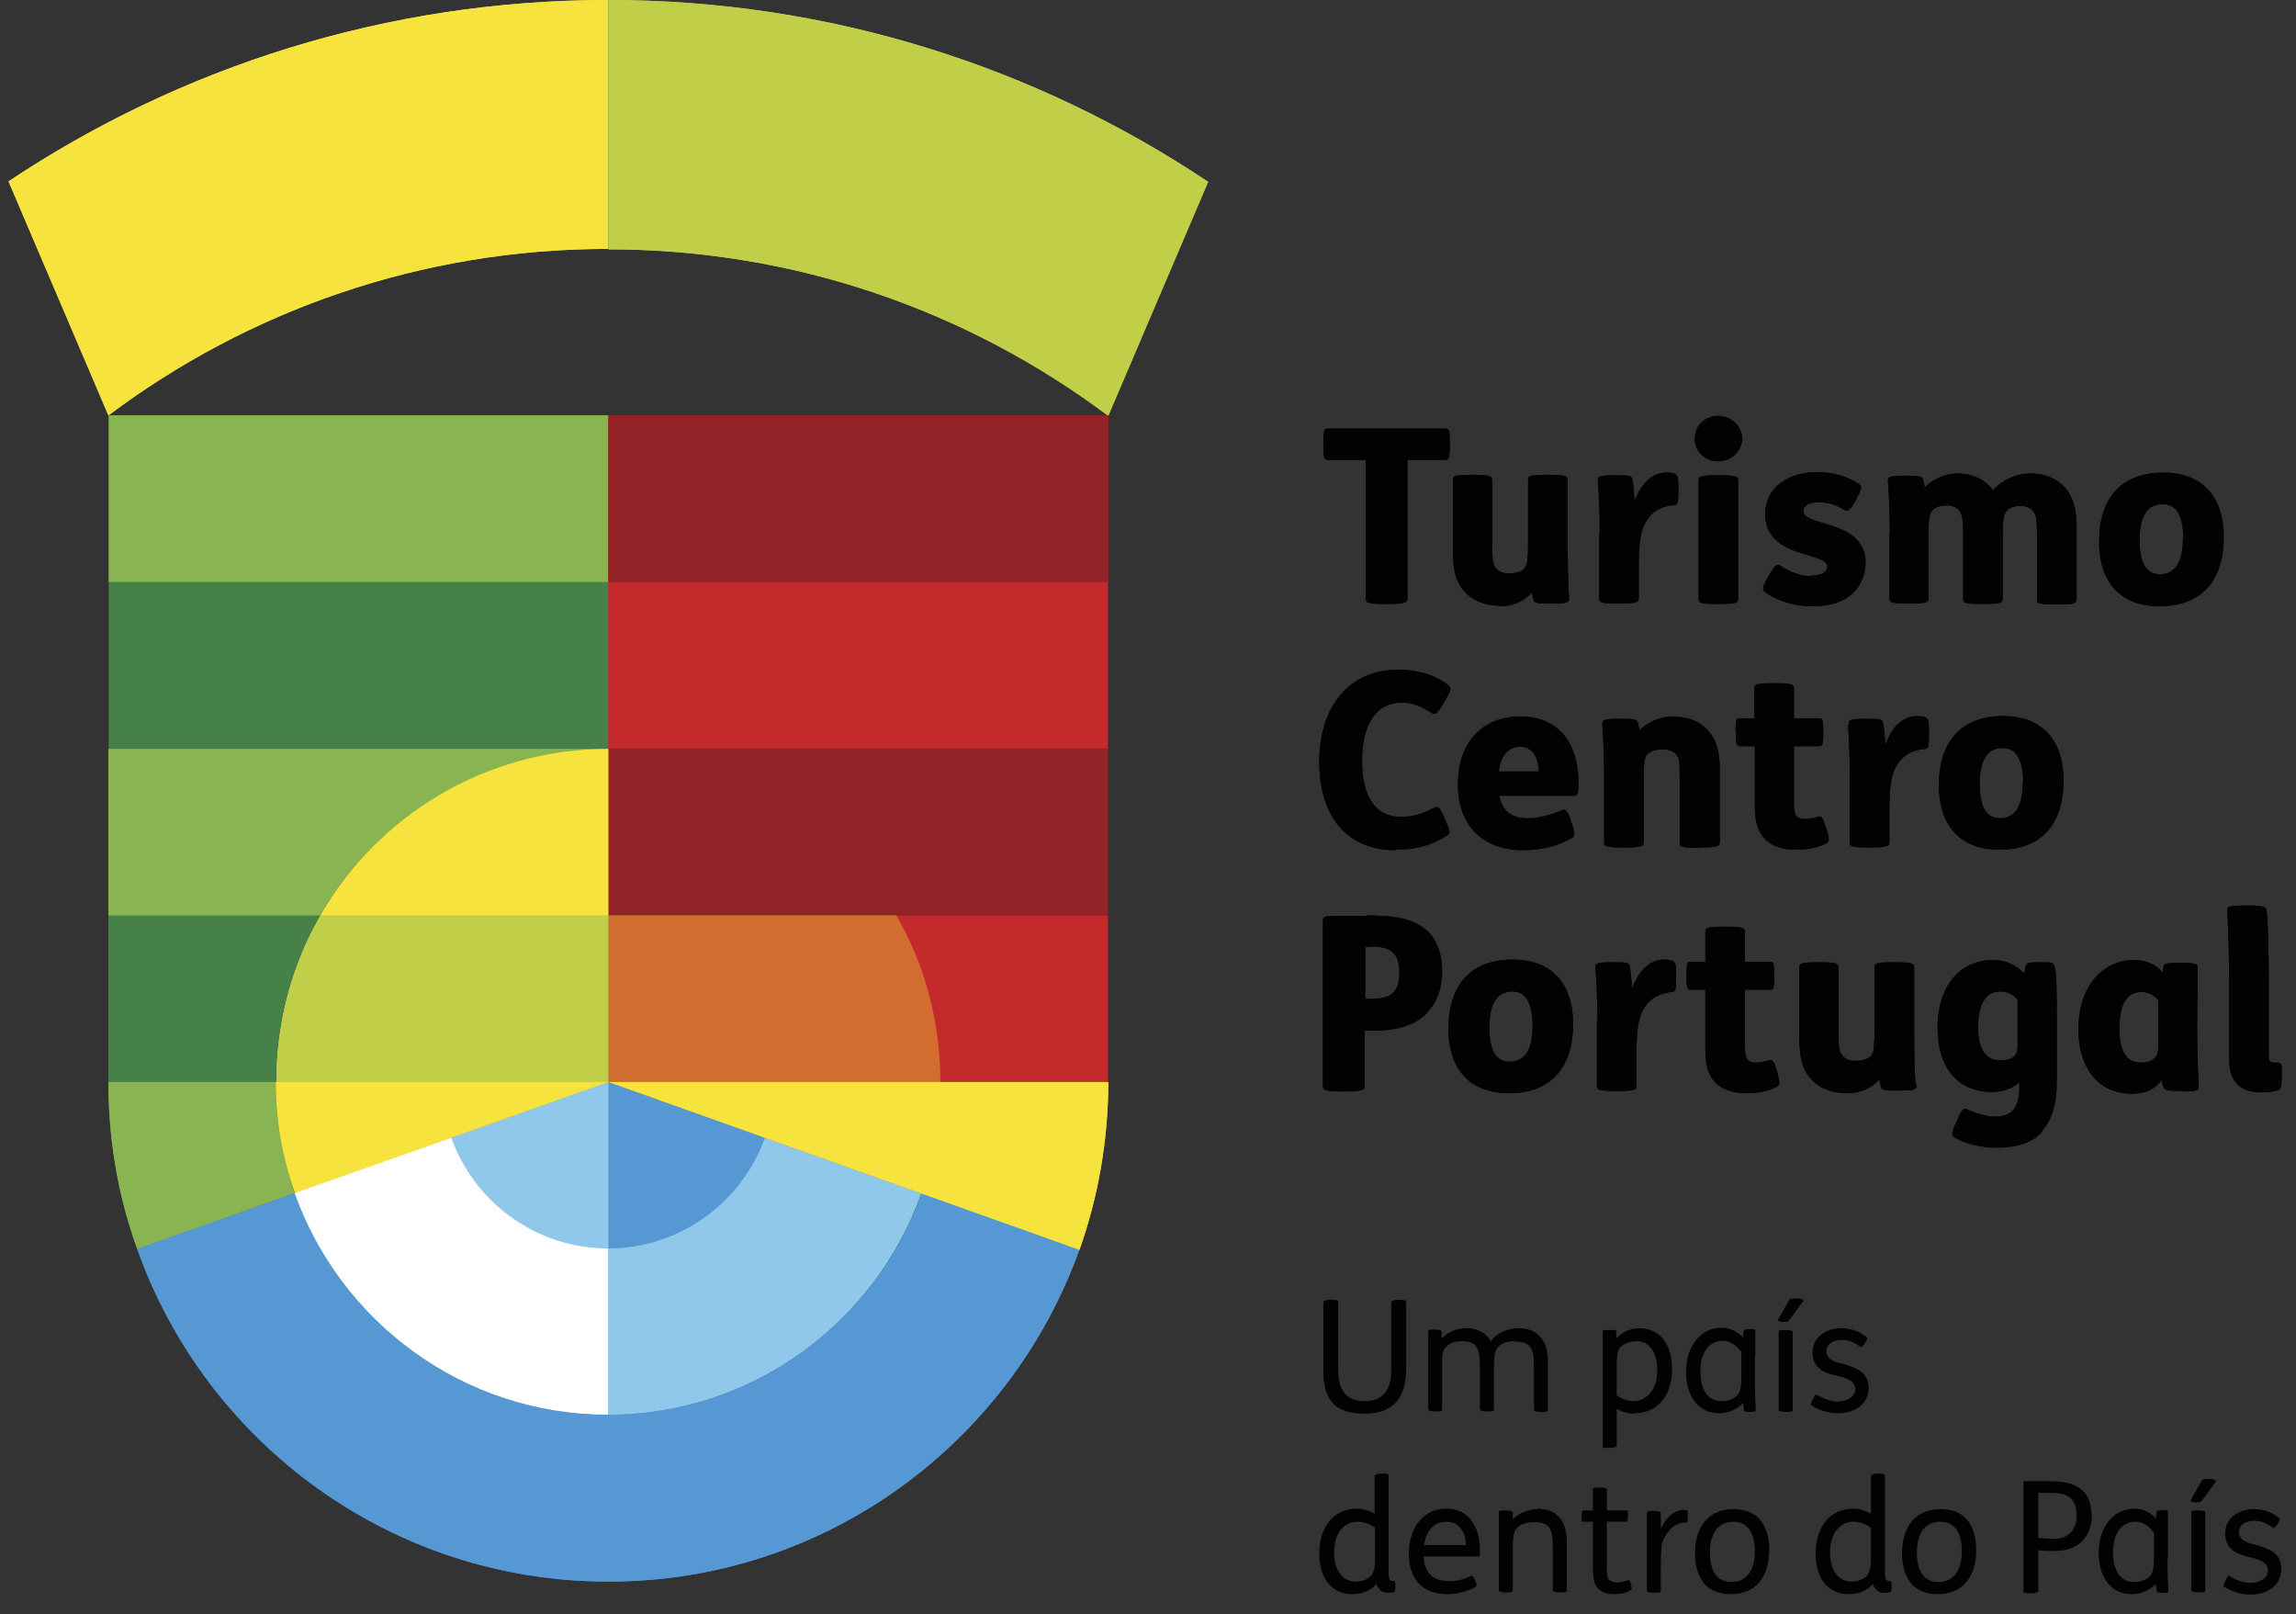
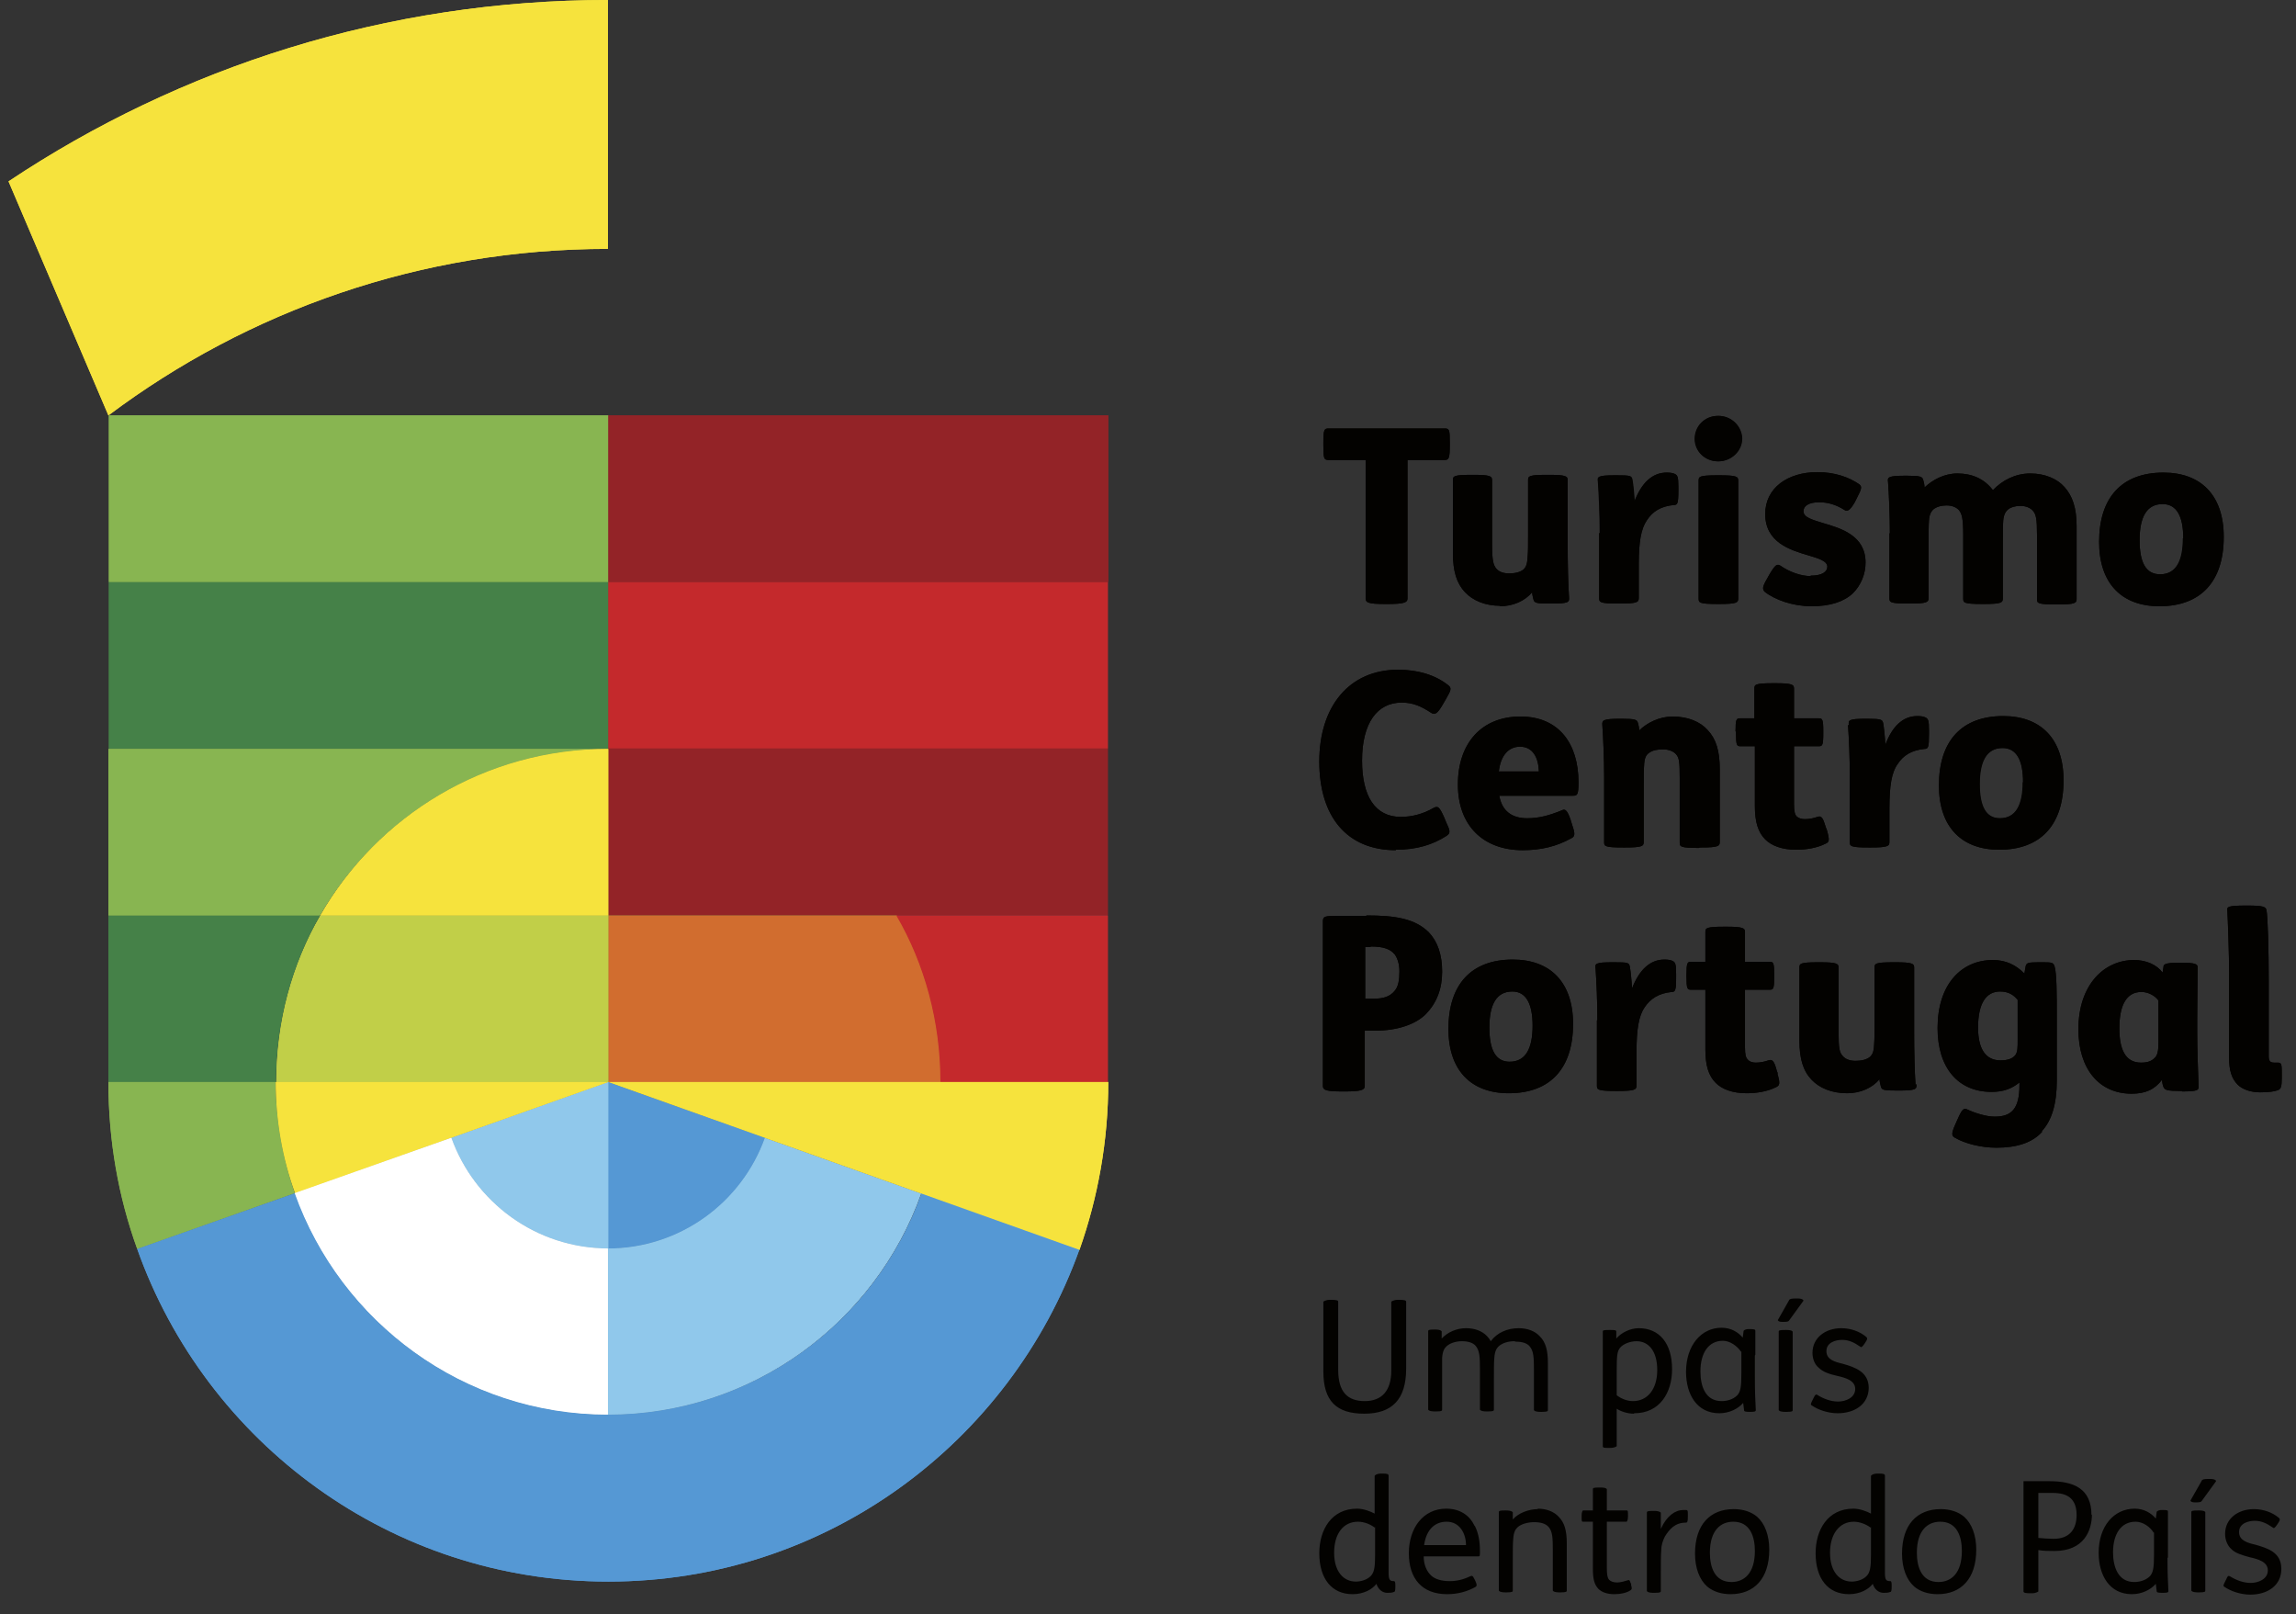
<svg xmlns="http://www.w3.org/2000/svg" width="101" height="71" viewBox="0 0 101 71" fill="none">
  <rect x="0" y="0" width="101" height="71" fill="#333333" stroke="none" />
  <g clip-path="url(#clip0_33_5404)">
    <path d="M26.761 47.585V40.261H39.449C40.696 42.399 41.389 44.933 41.389 47.585H26.761Z" fill="#D16D2F" />
    <path d="M12.133 47.585H26.761V40.261H14.092C12.845 42.399 12.152 44.933 12.152 47.585" fill="#C1CF48" />
-     <path d="M26.761 0V10.966C35.015 10.966 42.616 13.697 48.752 18.29L53.146 7.997C45.585 2.949 36.519 0 26.761 0Z" fill="#C1CF48" />
    <path d="M26.761 25.594H4.789V32.918H26.761V25.594Z" fill="#458148" />
    <path d="M4.769 40.261V47.585H12.133C12.133 44.933 12.845 42.399 14.072 40.261H4.769Z" fill="#458148" />
    <path d="M26.761 18.27H4.789V25.594H26.761V18.27Z" fill="#88B551" />
    <path d="M4.769 40.261H14.072C16.606 35.887 21.337 32.938 26.741 32.938H4.769V40.261Z" fill="#88B551" />
    <path d="M4.769 47.585C4.769 50.158 5.205 52.633 6.036 54.929L12.964 52.474C12.43 50.95 12.133 49.287 12.113 47.585H4.75H4.769Z" fill="#88B551" />
    <path d="M40.537 52.494C38.518 58.155 33.114 62.213 26.761 62.213C20.407 62.213 14.983 58.155 12.984 52.474L6.036 54.929C9.065 63.46 17.2 69.557 26.761 69.557C36.321 69.557 44.437 63.46 47.485 54.949L40.557 52.474L40.537 52.494Z" fill="#5598D4" />
    <path d="M33.649 50.04L26.741 47.585V54.909C29.928 54.909 32.639 52.89 33.649 50.04Z" fill="#5598D4" />
    <path d="M48.732 25.594H26.761V32.918H48.732V25.594Z" fill="#C4292C" />
    <path d="M41.389 47.585H48.732V40.261H39.429C40.676 42.399 41.369 44.933 41.369 47.585" fill="#C4292C" />
    <path d="M19.852 50.04C20.862 52.87 23.574 54.909 26.761 54.909V47.585L19.852 50.04Z" fill="#90C8EB" />
    <path d="M33.649 50.04C32.639 52.87 29.928 54.909 26.741 54.909V62.213C33.095 62.213 38.498 58.155 40.517 52.494L33.629 50.04H33.649Z" fill="#90C8EB" />
    <path d="M48.732 32.918H26.761V40.242H48.732V32.918Z" fill="#932327" />
    <path d="M48.752 18.27H26.761V25.594H48.752V18.27Z" fill="#932327" />
    <path d="M26.761 47.585L47.485 54.968C48.297 52.672 48.752 50.178 48.752 47.585H26.78H26.761Z" fill="#F6E33D" />
    <path d="M12.984 52.474L26.761 47.585H12.133C12.133 49.287 12.43 50.95 12.984 52.474Z" fill="#F6E33D" />
    <path d="M26.761 40.261V32.938C21.337 32.938 16.606 35.887 14.092 40.261H26.761Z" fill="#F6E33D" />
    <path d="M26.761 0C17.002 0 7.917 2.949 0.375 7.977L4.769 18.27C10.886 13.678 18.506 10.946 26.741 10.946V0H26.761Z" fill="#F6E33D" />
    <path d="M26.761 54.909C23.574 54.909 20.862 52.87 19.852 50.04L12.964 52.474C14.983 58.135 20.387 62.213 26.741 62.213V54.909H26.761Z" fill="white" />
    <path d="M26.761 47.585V40.261H39.449C40.696 42.399 41.389 44.933 41.389 47.585H26.761Z" fill="#D16D2F" />
    <path d="M12.133 47.585H26.761V40.261H14.092C12.845 42.399 12.152 44.933 12.152 47.585" fill="#C1CF48" />
-     <path d="M26.761 0V10.966C35.015 10.966 42.616 13.697 48.752 18.29L53.146 7.997C45.585 2.949 36.519 0 26.761 0Z" fill="#C1CF48" />
    <path d="M26.761 25.594H4.789V32.918H26.761V25.594Z" fill="#458148" />
    <path d="M4.769 40.261V47.585H12.133C12.133 44.933 12.845 42.399 14.072 40.261H4.769Z" fill="#458148" />
    <path d="M26.761 18.27H4.789V25.594H26.761V18.27Z" fill="#88B551" />
    <path d="M4.769 40.261H14.072C16.606 35.887 21.337 32.938 26.741 32.938H4.769V40.261Z" fill="#88B551" />
    <path d="M4.769 47.585C4.769 50.158 5.205 52.633 6.036 54.929L12.964 52.474C12.43 50.95 12.133 49.287 12.113 47.585H4.75H4.769Z" fill="#88B551" />
    <path d="M40.537 52.494C38.518 58.155 33.114 62.213 26.761 62.213C20.407 62.213 14.983 58.155 12.984 52.474L6.036 54.929C9.065 63.46 17.2 69.557 26.761 69.557C36.321 69.557 44.437 63.46 47.485 54.949L40.557 52.474L40.537 52.494Z" fill="#5598D4" />
    <path d="M33.649 50.04L26.741 47.585V54.909C29.928 54.909 32.639 52.89 33.649 50.04Z" fill="#5598D4" />
    <path d="M48.732 25.594H26.761V32.918H48.732V25.594Z" fill="#C4292C" />
    <path d="M41.389 47.585H48.732V40.261H39.429C40.676 42.399 41.369 44.933 41.369 47.585" fill="#C4292C" />
    <path d="M19.852 50.04C20.862 52.87 23.574 54.909 26.761 54.909V47.585L19.852 50.04Z" fill="#90C8EB" />
    <path d="M33.649 50.04C32.639 52.87 29.928 54.909 26.741 54.909V62.213C33.095 62.213 38.498 58.155 40.517 52.494L33.629 50.04H33.649Z" fill="#90C8EB" />
    <path d="M48.732 32.918H26.761V40.242H48.732V32.918Z" fill="#932327" />
    <path d="M48.752 18.27H26.761V25.594H48.752V18.27Z" fill="#932327" />
    <path d="M26.761 47.585L47.485 54.968C48.297 52.672 48.752 50.178 48.752 47.585H26.78H26.761Z" fill="#F6E33D" />
    <path d="M12.984 52.474L26.761 47.585H12.133C12.133 49.287 12.43 50.95 12.984 52.474Z" fill="#F6E33D" />
    <path d="M26.761 40.261V32.938C21.337 32.938 16.606 35.887 14.092 40.261H26.761Z" fill="#F6E33D" />
    <path d="M26.761 0C17.002 0 7.917 2.949 0.375 7.977L4.769 18.27C10.886 13.678 18.506 10.946 26.741 10.946V0H26.761Z" fill="#F6E33D" />
    <path d="M26.761 54.909C23.574 54.909 20.862 52.87 19.852 50.04L12.964 52.474C14.983 58.135 20.387 62.213 26.741 62.213V54.909H26.761Z" fill="white" />
    <path d="M100.197 46.734H100.039C99.86 46.734 99.801 46.655 99.801 46.457V43.151C99.801 41.766 99.761 40.36 99.702 40.024C99.662 39.885 99.583 39.826 98.871 39.826H98.811C97.98 39.826 97.96 39.885 97.98 40.044C98 40.42 98.059 41.944 98.059 42.934V46.556C98.059 47.051 98.158 47.427 98.435 47.704C98.633 47.902 98.989 48.04 99.425 48.04C99.821 48.04 100.058 48.001 100.217 47.941C100.335 47.882 100.375 47.803 100.375 47.387V47.288C100.375 46.813 100.375 46.734 100.197 46.734ZM94.951 44.002C94.793 43.785 94.496 43.626 94.199 43.626C93.546 43.626 93.229 44.2 93.229 45.23C93.229 46.101 93.467 46.734 94.179 46.734C94.457 46.734 94.635 46.675 94.773 46.536C94.912 46.417 94.951 46.219 94.951 45.804V44.022V44.002ZM96.001 47.981H95.941C95.328 47.981 95.228 47.941 95.169 47.803C95.13 47.704 95.11 47.585 95.11 47.486C94.773 47.922 94.377 48.1 93.764 48.1C92.358 48.1 91.428 47.031 91.428 45.269C91.428 43.31 92.556 42.221 93.882 42.221C94.417 42.221 94.892 42.439 95.13 42.775L95.169 42.538C95.169 42.419 95.209 42.34 95.862 42.34H95.921C96.594 42.34 96.674 42.399 96.674 42.557C96.674 43.112 96.654 43.864 96.654 44.814V45.447C96.654 46.18 96.693 47.15 96.713 47.724C96.733 47.941 96.713 48.001 95.981 48.001L96.001 47.981ZM88.776 44.002C88.597 43.765 88.36 43.606 87.984 43.606C87.37 43.606 87.014 44.121 87.014 45.19C87.014 46.14 87.35 46.635 88.004 46.635C88.32 46.635 88.538 46.556 88.657 46.398C88.756 46.259 88.756 46.061 88.756 45.724V44.002H88.776ZM89.844 49.763C89.409 50.257 88.716 50.475 87.826 50.475C87.153 50.475 86.44 50.297 86.004 50.04C85.846 49.96 85.826 49.861 86.024 49.426L86.103 49.248C86.301 48.793 86.381 48.713 86.539 48.793C86.875 48.951 87.37 49.109 87.746 49.109C88.479 49.109 88.835 48.773 88.835 47.724V47.605C88.499 47.882 88.122 48.021 87.608 48.021C86.143 48.021 85.233 46.971 85.233 45.21C85.233 43.31 86.262 42.221 87.667 42.221C88.241 42.221 88.677 42.439 89.053 42.815C89.073 42.696 89.092 42.557 89.112 42.478C89.152 42.359 89.191 42.32 89.666 42.32H89.765C90.26 42.32 90.32 42.32 90.379 42.498C90.478 42.795 90.478 43.824 90.478 44.715V47.526C90.478 48.535 90.26 49.287 89.805 49.763H89.844ZM84.263 47.704C84.223 47.13 84.203 46.239 84.203 45.428V42.557C84.203 42.379 84.124 42.32 83.372 42.32H83.312C82.481 42.32 82.461 42.379 82.461 42.557V44.992C82.461 45.368 82.461 45.705 82.442 45.922C82.442 46.239 82.382 46.358 82.263 46.477C82.125 46.595 81.907 46.655 81.63 46.655C81.353 46.655 81.175 46.576 81.056 46.437C80.917 46.279 80.878 46.12 80.878 45.368V42.557C80.878 42.379 80.799 42.32 80.046 42.32H80.007C79.175 42.32 79.156 42.379 79.156 42.557V45.764C79.156 46.556 79.314 47.09 79.69 47.486C80.027 47.842 80.561 48.08 81.254 48.08C81.848 48.08 82.362 47.842 82.679 47.466C82.679 47.565 82.719 47.704 82.738 47.783C82.778 47.941 82.857 47.961 83.471 47.961H83.53C84.282 47.961 84.322 47.902 84.302 47.684L84.263 47.704ZM78.206 47.209L78.166 47.11C78.047 46.655 77.968 46.576 77.79 46.635C77.612 46.694 77.434 46.734 77.236 46.734C77.097 46.734 76.959 46.694 76.879 46.595C76.8 46.516 76.761 46.378 76.761 46.081V43.527H77.849C78.008 43.527 78.047 43.488 78.047 42.953V42.874C78.047 42.34 78.008 42.3 77.849 42.3H76.761V40.994C76.761 40.816 76.681 40.756 75.929 40.756H75.87C75.038 40.756 75.019 40.816 75.019 40.994V42.3H74.385C74.227 42.3 74.187 42.34 74.187 42.874V42.953C74.187 43.488 74.227 43.527 74.385 43.527H75.019V46.16C75.019 46.853 75.157 47.308 75.474 47.625C75.751 47.902 76.206 48.08 76.84 48.08C77.275 48.08 77.75 48.001 78.107 47.823C78.285 47.743 78.324 47.684 78.186 47.209H78.206ZM70.248 44.873V47.743C70.248 47.922 70.268 47.981 71.1 47.981H71.159C71.911 47.981 71.99 47.922 71.99 47.743V46.239C71.99 45.269 72.089 44.675 72.347 44.299C72.604 43.923 72.96 43.686 73.534 43.626C73.692 43.626 73.732 43.567 73.732 42.993V42.834C73.732 42.379 73.692 42.32 73.574 42.261C73.495 42.221 73.376 42.201 73.217 42.201C72.584 42.201 72.109 42.656 71.792 43.468C71.772 43.092 71.733 42.716 71.693 42.498C71.654 42.34 71.614 42.32 71.001 42.32H70.941C70.189 42.32 70.149 42.379 70.189 42.597C70.228 43.171 70.268 44.062 70.268 44.873H70.248ZM67.418 45.111C67.418 44.161 67.141 43.606 66.527 43.606C65.814 43.606 65.517 44.2 65.517 45.19C65.517 46.18 65.795 46.694 66.408 46.694C67.121 46.694 67.418 46.101 67.418 45.111ZM69.199 45.032C69.199 46.971 68.21 48.08 66.369 48.08C64.726 48.08 63.716 47.09 63.716 45.249C63.716 43.31 64.706 42.201 66.547 42.201C68.19 42.201 69.199 43.191 69.199 45.032ZM60.292 41.647H60.054V43.923C60.054 43.923 60.331 43.923 60.411 43.923C60.866 43.923 61.143 43.824 61.341 43.587C61.519 43.389 61.559 43.092 61.559 42.716C61.559 42.399 61.48 42.161 61.361 41.983C61.163 41.746 60.886 41.627 60.292 41.627V41.647ZM60.114 40.261C61.381 40.261 62.232 40.4 62.845 40.994C63.241 41.409 63.439 41.983 63.439 42.736C63.439 43.488 63.202 44.101 62.727 44.596C62.271 45.051 61.48 45.329 60.47 45.329C60.351 45.329 60.173 45.329 60.035 45.329V47.763C60.035 47.941 59.856 48.001 59.164 48.001H59.045C58.332 48.001 58.194 47.941 58.194 47.763V40.519C58.194 40.301 58.273 40.281 58.827 40.281H60.094L60.114 40.261ZM88.993 34.402C88.993 33.452 88.716 32.898 88.083 32.898C87.37 32.898 87.073 33.492 87.073 34.481C87.073 35.471 87.35 35.986 87.964 35.986C88.677 35.986 88.974 35.392 88.974 34.402H88.993ZM90.775 34.323C90.775 36.263 89.785 37.371 87.944 37.371C86.301 37.371 85.292 36.382 85.292 34.541C85.292 32.601 86.282 31.492 88.122 31.492C89.765 31.492 90.775 32.482 90.775 34.323ZM81.293 31.888C81.333 32.462 81.373 33.353 81.373 34.165V37.035C81.373 37.213 81.392 37.272 82.224 37.272H82.283C83.035 37.272 83.115 37.213 83.115 37.035V35.531C83.115 34.561 83.213 33.967 83.471 33.61C83.728 33.215 84.084 32.997 84.659 32.937C84.817 32.937 84.856 32.878 84.856 32.284V32.126C84.856 31.671 84.817 31.611 84.698 31.552C84.619 31.512 84.5 31.492 84.342 31.492C83.708 31.492 83.233 31.948 82.936 32.759C82.917 32.383 82.877 32.007 82.837 31.789C82.798 31.651 82.758 31.611 82.145 31.611H82.085C81.333 31.611 81.293 31.671 81.333 31.888H81.293ZM76.365 32.166V32.245C76.365 32.779 76.404 32.819 76.563 32.819H77.196V35.451C77.196 36.144 77.335 36.599 77.651 36.916C77.928 37.193 78.384 37.371 79.017 37.371C79.453 37.371 79.928 37.292 80.284 37.114C80.462 37.035 80.502 36.995 80.363 36.5L80.323 36.401C80.185 35.946 80.126 35.867 79.948 35.926C79.769 35.986 79.591 36.025 79.393 36.025C79.255 36.025 79.116 35.986 79.037 35.907C78.958 35.827 78.918 35.689 78.918 35.372V32.819H80.007C80.165 32.819 80.205 32.779 80.205 32.245V32.166C80.205 31.631 80.165 31.591 80.007 31.591H78.918V30.285C78.918 30.107 78.839 30.047 78.087 30.047H78.027C77.196 30.047 77.176 30.107 77.176 30.285V31.591H76.543C76.385 31.591 76.345 31.631 76.345 32.166H76.365ZM74.761 37.272H74.821C75.573 37.272 75.652 37.213 75.652 37.035V33.828C75.652 33.036 75.494 32.502 75.118 32.106C74.801 31.75 74.266 31.512 73.574 31.512C73 31.512 72.445 31.789 72.109 32.126C72.109 32.007 72.069 31.849 72.05 31.789C72.01 31.651 71.931 31.611 71.337 31.611H71.278C70.525 31.611 70.466 31.671 70.486 31.888C70.525 32.462 70.565 33.353 70.565 34.165V37.035C70.565 37.213 70.585 37.272 71.416 37.272H71.476C72.228 37.272 72.307 37.213 72.307 37.035V34.6C72.307 34.204 72.307 33.828 72.327 33.591C72.347 33.313 72.426 33.175 72.564 33.096C72.703 32.997 72.901 32.957 73.158 32.957C73.396 32.957 73.613 33.036 73.732 33.175C73.871 33.333 73.89 33.531 73.89 34.244V37.055C73.89 37.233 73.91 37.292 74.742 37.292L74.761 37.272ZM67.695 33.927C67.675 33.333 67.438 32.839 66.864 32.839C66.369 32.839 66.012 33.215 65.933 33.927H67.695ZM69.437 34.382C69.437 34.937 69.397 34.996 69.199 34.996H65.953C66.072 35.669 66.507 35.986 67.18 35.986C67.695 35.986 68.15 35.867 68.724 35.629C68.843 35.57 68.942 35.63 69.081 36.025L69.16 36.283C69.298 36.678 69.278 36.778 69.14 36.857C68.467 37.233 67.774 37.391 66.982 37.391C65.26 37.391 64.132 36.322 64.132 34.501C64.132 32.68 65.181 31.512 66.883 31.512C68.586 31.512 69.437 32.72 69.437 34.402V34.382ZM61.4 37.371C62.311 37.371 63.023 37.154 63.637 36.758C63.815 36.639 63.795 36.54 63.617 36.164L63.518 35.926C63.32 35.491 63.261 35.431 63.063 35.531C62.588 35.808 62.093 35.926 61.618 35.926C60.49 35.926 59.916 35.016 59.916 33.452C59.916 31.789 60.589 30.899 61.658 30.899C62.153 30.899 62.509 31.057 62.964 31.354C63.122 31.453 63.241 31.374 63.459 30.998L63.597 30.76C63.835 30.344 63.875 30.265 63.697 30.127C63.142 29.691 62.39 29.454 61.499 29.454C59.342 29.454 58.035 31.077 58.035 33.492C58.035 35.907 59.243 37.391 61.4 37.391V37.371ZM96.04 23.674C96.04 22.724 95.763 22.169 95.13 22.169C94.417 22.169 94.12 22.763 94.12 23.753C94.12 24.743 94.397 25.257 95.031 25.257C95.743 25.257 96.04 24.663 96.04 23.674ZM97.822 23.614C97.822 25.554 96.832 26.663 94.991 26.663C93.348 26.663 92.339 25.673 92.339 23.832C92.339 21.892 93.328 20.784 95.169 20.784C96.812 20.784 97.822 21.774 97.822 23.614ZM83.115 23.436V26.306C83.115 26.485 83.134 26.544 83.966 26.544H84.005C84.757 26.544 84.837 26.485 84.837 26.306V23.872C84.837 23.476 84.837 23.1 84.856 22.862C84.876 22.625 84.955 22.466 85.094 22.367C85.213 22.288 85.391 22.229 85.628 22.229C85.866 22.229 86.064 22.308 86.183 22.447C86.301 22.605 86.361 22.803 86.361 23.515V26.326C86.361 26.504 86.381 26.564 87.212 26.564H87.271C88.023 26.564 88.103 26.504 88.103 26.326V23.892C88.103 23.496 88.103 23.12 88.122 22.882C88.142 22.645 88.221 22.486 88.36 22.387C88.459 22.308 88.657 22.249 88.875 22.249C89.112 22.249 89.31 22.328 89.429 22.466C89.567 22.625 89.607 22.823 89.607 23.535V26.346C89.607 26.524 89.627 26.584 90.458 26.584H90.517C91.27 26.584 91.349 26.524 91.349 26.346V23.139C91.349 22.348 91.171 21.813 90.814 21.417C90.498 21.061 89.963 20.823 89.31 20.823C88.657 20.823 88.083 21.12 87.667 21.556C87.291 21.061 86.757 20.823 86.103 20.823C85.529 20.823 85.015 21.101 84.659 21.437C84.659 21.299 84.619 21.16 84.599 21.101C84.559 20.962 84.48 20.922 83.886 20.922H83.827C83.075 20.922 83.016 20.982 83.055 21.2C83.095 21.774 83.134 22.664 83.134 23.476L83.115 23.436ZM79.65 25.337C79.235 25.337 78.72 25.158 78.324 24.881C78.166 24.782 78.087 24.842 77.829 25.277L77.731 25.455C77.533 25.792 77.513 25.91 77.632 26.029C78.087 26.386 78.879 26.663 79.69 26.663C80.502 26.663 81.115 26.465 81.511 26.089C81.868 25.732 82.065 25.238 82.065 24.743C82.065 23.555 80.996 23.238 80.185 23.001C79.749 22.862 79.334 22.763 79.334 22.486C79.334 22.367 79.393 22.268 79.492 22.209C79.611 22.13 79.789 22.09 80.027 22.09C80.403 22.09 80.759 22.189 81.135 22.427C81.254 22.506 81.373 22.466 81.59 22.09L81.689 21.892C81.907 21.477 81.907 21.398 81.788 21.299C81.333 20.982 80.7 20.764 79.948 20.764C78.641 20.764 77.651 21.457 77.651 22.605C77.651 23.852 78.74 24.188 79.552 24.426C79.948 24.545 80.383 24.663 80.383 24.921C80.383 25.139 80.165 25.317 79.65 25.317V25.337ZM75.593 20.289C76.187 20.289 76.642 19.814 76.642 19.299C76.642 18.785 76.206 18.29 75.593 18.29C74.979 18.29 74.563 18.765 74.563 19.299C74.563 19.834 74.999 20.289 75.593 20.289ZM76.464 26.326V21.14C76.464 20.962 76.404 20.903 75.632 20.903H75.573C74.742 20.903 74.722 20.962 74.722 21.14V26.326C74.722 26.504 74.742 26.564 75.573 26.564H75.632C76.385 26.564 76.464 26.504 76.464 26.326ZM70.347 23.436V26.306C70.347 26.485 70.367 26.544 71.198 26.544H71.258C72.01 26.544 72.089 26.485 72.089 26.306V24.802C72.089 23.832 72.188 23.258 72.445 22.882C72.703 22.486 73.059 22.268 73.633 22.209C73.791 22.209 73.831 22.15 73.831 21.576V21.417C73.831 20.962 73.791 20.903 73.673 20.843C73.594 20.804 73.475 20.784 73.316 20.784C72.683 20.784 72.208 21.239 71.911 22.051C71.891 21.675 71.852 21.299 71.812 21.081C71.772 20.922 71.733 20.903 71.119 20.903H71.06C70.308 20.903 70.268 20.962 70.308 21.18C70.347 21.754 70.387 22.645 70.387 23.456L70.347 23.436ZM65.973 26.663C66.567 26.663 67.081 26.425 67.398 26.049C67.398 26.148 67.438 26.287 67.457 26.366C67.497 26.524 67.596 26.544 68.19 26.544H68.249C69.001 26.544 69.041 26.485 69.021 26.267C68.981 25.693 68.962 24.802 68.962 23.991V21.12C68.962 20.942 68.882 20.883 68.13 20.883H68.071C67.24 20.883 67.22 20.942 67.22 21.12V23.555C67.22 23.951 67.22 24.268 67.2 24.485C67.18 24.802 67.141 24.921 67.022 25.04C66.883 25.158 66.666 25.218 66.388 25.218C66.111 25.218 65.933 25.139 65.814 25C65.696 24.842 65.636 24.683 65.636 23.931V21.12C65.636 20.942 65.557 20.883 64.805 20.883H64.765C63.934 20.883 63.914 20.942 63.914 21.12V24.327C63.914 25.119 64.073 25.653 64.449 26.049C64.785 26.405 65.32 26.643 66.012 26.643L65.973 26.663ZM58.214 19.557V19.477C58.214 18.884 58.253 18.844 58.451 18.844H63.538C63.756 18.844 63.776 18.884 63.776 19.477V19.557C63.776 20.17 63.736 20.23 63.538 20.23H61.915V26.326C61.915 26.504 61.737 26.564 61.044 26.564H60.925C60.213 26.564 60.074 26.504 60.074 26.326V20.23H58.451C58.233 20.23 58.214 20.17 58.214 19.557Z" fill="#030200" />
    <path d="M99.207 67.933C98.871 67.854 98.495 67.755 98.495 67.379C98.495 67.003 98.89 66.884 99.187 66.884C99.484 66.884 99.722 67.003 99.979 67.181C100.019 67.221 100.058 67.221 100.177 67.043L100.217 66.983C100.316 66.845 100.296 66.785 100.236 66.746C99.979 66.528 99.583 66.37 99.148 66.37C98.455 66.37 97.881 66.785 97.881 67.458C97.881 67.716 97.98 67.973 98.158 68.131C98.336 68.31 98.613 68.389 98.97 68.488C99.326 68.567 99.761 68.686 99.761 69.062C99.761 69.458 99.326 69.616 99.009 69.616C98.692 69.616 98.376 69.497 98.118 69.339C98.019 69.279 98 69.299 97.921 69.477L97.881 69.557C97.802 69.715 97.782 69.754 97.861 69.794C98.118 69.972 98.554 70.131 98.989 70.131C99.742 70.131 100.355 69.735 100.355 69.002C100.355 68.27 99.761 68.092 99.207 67.933ZM96.733 66.429H96.693C96.416 66.429 96.396 66.449 96.396 66.508V69.953C96.396 69.953 96.416 70.032 96.693 70.032H96.733C97.01 70.032 97.01 69.992 97.01 69.953V66.508C97.01 66.508 97.01 66.429 96.733 66.429ZM97.228 65.043H97.149C96.951 65.043 96.871 65.063 96.852 65.123L96.357 65.994C96.357 65.994 96.357 66.073 96.555 66.073H96.614C96.772 66.073 96.832 66.053 96.852 66.013L97.485 65.142C97.485 65.142 97.485 65.043 97.228 65.043ZM94.734 67.399C94.575 67.142 94.259 66.924 93.942 66.924C93.308 66.924 92.952 67.458 92.952 68.27C92.952 68.903 93.17 69.576 93.882 69.576C94.1 69.576 94.377 69.517 94.575 69.319C94.714 69.161 94.754 68.963 94.754 68.369V67.399H94.734ZM95.347 68.527C95.347 69.161 95.367 69.596 95.387 69.972C95.387 70.032 95.347 70.052 95.149 70.052H95.13C94.912 70.052 94.872 70.032 94.872 69.972L94.833 69.656C94.615 69.913 94.219 70.111 93.784 70.111C92.794 70.111 92.319 69.279 92.319 68.29C92.319 67.122 92.992 66.35 93.902 66.35C94.318 66.35 94.635 66.548 94.833 66.785L94.872 66.489C94.872 66.489 94.912 66.409 95.11 66.409C95.367 66.409 95.367 66.429 95.367 66.489C95.367 66.647 95.367 67.082 95.367 67.538V68.488L95.347 68.527ZM91.349 66.627C91.349 65.736 90.716 65.657 90.26 65.657H89.666V67.637C89.884 67.656 90.122 67.676 90.339 67.676C91.052 67.676 91.349 67.241 91.349 66.627ZM92.022 66.607C92.022 67.32 91.666 68.211 90.379 68.211C90.141 68.211 89.884 68.211 89.666 68.171V69.992C89.666 69.992 89.567 70.071 89.389 70.071H89.31C89.112 70.071 89.013 70.052 89.013 69.992V65.142H90.161C91.21 65.142 92.002 65.459 92.002 66.627L92.022 66.607ZM86.301 68.211C86.301 67.597 86.103 66.924 85.351 66.924C84.797 66.924 84.322 67.3 84.322 68.29C84.322 68.903 84.52 69.576 85.272 69.576C85.826 69.576 86.301 69.2 86.301 68.211ZM86.4 66.706C86.737 67.003 86.935 67.518 86.935 68.151C86.935 69.438 86.262 70.111 85.233 70.111C84.817 70.111 84.46 69.992 84.203 69.774C83.867 69.477 83.669 68.963 83.669 68.329C83.669 67.043 84.342 66.37 85.371 66.37C85.787 66.37 86.143 66.489 86.4 66.706ZM82.283 67.181C82.105 67.043 81.808 66.924 81.551 66.924C80.917 66.924 80.502 67.458 80.502 68.29C80.502 69.121 80.917 69.557 81.452 69.557C81.689 69.557 81.947 69.477 82.105 69.319C82.263 69.161 82.303 68.943 82.303 68.369V67.162L82.283 67.181ZM83.213 69.755V69.794C83.213 69.953 83.194 70.012 83.154 70.012C83.055 70.052 82.976 70.052 82.857 70.052C82.659 70.052 82.461 69.913 82.382 69.656C82.204 69.893 81.828 70.111 81.333 70.111C80.422 70.111 79.868 69.438 79.868 68.31C79.868 67.28 80.403 66.35 81.531 66.35C81.808 66.35 82.125 66.469 82.303 66.568V64.905C82.303 64.905 82.362 64.806 82.6 64.806H82.639C82.857 64.806 82.917 64.826 82.917 64.905V69.161C82.917 69.497 82.976 69.537 83.154 69.537C83.194 69.537 83.213 69.576 83.213 69.715V69.755ZM77.196 68.211C77.196 67.597 76.998 66.924 76.246 66.924C75.692 66.924 75.217 67.3 75.217 68.29C75.217 68.903 75.415 69.576 76.167 69.576C76.721 69.576 77.196 69.2 77.196 68.211ZM77.295 66.706C77.632 67.003 77.829 67.518 77.829 68.151C77.829 69.438 77.156 70.111 76.127 70.111C75.712 70.111 75.355 69.992 75.098 69.774C74.761 69.477 74.563 68.963 74.563 68.329C74.563 67.043 75.236 66.37 76.266 66.37C76.681 66.37 77.038 66.489 77.295 66.706ZM74.187 66.409C74.187 66.409 74.108 66.409 74.049 66.409C73.692 66.409 73.316 66.667 73.059 67.241V66.528C73.059 66.528 73.019 66.449 72.762 66.449H72.723C72.465 66.449 72.445 66.469 72.445 66.528C72.445 66.706 72.445 67.181 72.445 67.637V69.972C72.445 69.972 72.465 70.052 72.742 70.052H72.782C73.059 70.052 73.059 70.012 73.059 69.972V69.18C73.059 68.785 73.059 68.369 73.079 68.171C73.079 67.933 73.158 67.736 73.237 67.577C73.435 67.26 73.673 66.964 74.168 66.964C74.227 66.964 74.247 66.904 74.247 66.706V66.607C74.247 66.449 74.247 66.429 74.187 66.409ZM71.733 69.636C71.693 69.497 71.674 69.477 71.614 69.497C71.476 69.537 71.297 69.596 71.139 69.596C70.981 69.596 70.862 69.557 70.783 69.477C70.704 69.379 70.684 69.22 70.684 68.943V66.924H71.555C71.555 66.924 71.614 66.884 71.614 66.706V66.647C71.614 66.469 71.614 66.429 71.555 66.429H70.684V65.499C70.684 65.499 70.684 65.42 70.407 65.42H70.367C70.09 65.42 70.07 65.439 70.07 65.499V66.429H69.635C69.635 66.429 69.575 66.469 69.575 66.647V66.706C69.575 66.884 69.575 66.924 69.635 66.924H70.07V68.983C70.07 69.438 70.13 69.695 70.328 69.893C70.486 70.032 70.704 70.111 71.02 70.111C71.278 70.111 71.575 70.052 71.733 69.933C71.792 69.893 71.792 69.853 71.753 69.715V69.636H71.733ZM67.655 66.37C67.24 66.37 66.784 66.548 66.547 66.825V66.508C66.547 66.508 66.507 66.429 66.25 66.429H66.21C65.953 66.429 65.933 66.449 65.933 66.508C65.933 66.686 65.933 67.162 65.933 67.617V69.953C65.933 69.953 65.953 70.032 66.23 70.032H66.27C66.547 70.032 66.547 69.992 66.547 69.953V68.606C66.547 68.211 66.547 67.854 66.567 67.676C66.586 67.379 66.666 67.26 66.745 67.181C66.903 67.023 67.22 66.944 67.477 66.944C67.774 66.944 67.992 67.003 68.13 67.162C68.289 67.359 68.308 67.617 68.308 68.171V69.953C68.308 69.953 68.328 70.032 68.605 70.032H68.645C68.922 70.032 68.922 69.992 68.922 69.953V67.874C68.922 67.32 68.823 66.964 68.566 66.706C68.348 66.469 68.012 66.35 67.635 66.35L67.655 66.37ZM64.488 67.953C64.488 67.439 64.211 66.924 63.637 66.924C63.142 66.924 62.746 67.241 62.647 67.953H64.468H64.488ZM64.884 67.122C65.043 67.439 65.102 67.815 65.102 68.211C65.102 68.409 65.102 68.448 65.043 68.448H62.628C62.628 68.824 62.766 69.121 62.964 69.299C63.142 69.458 63.419 69.537 63.776 69.537C64.073 69.537 64.35 69.477 64.686 69.319C64.746 69.299 64.785 69.279 64.864 69.458L64.904 69.537C64.983 69.715 64.963 69.754 64.904 69.794C64.548 69.992 64.132 70.111 63.657 70.111C62.548 70.111 61.974 69.418 61.974 68.31C61.974 67.201 62.608 66.35 63.617 66.35C64.231 66.35 64.647 66.647 64.864 67.102L64.884 67.122ZM60.47 67.181C60.292 67.043 60.015 66.924 59.738 66.924C59.084 66.924 58.688 67.458 58.688 68.29C58.688 69.121 59.104 69.557 59.639 69.557C59.876 69.557 60.133 69.477 60.292 69.319C60.45 69.161 60.49 68.943 60.49 68.369V67.162L60.47 67.181ZM61.381 69.755V69.794C61.381 69.953 61.361 70.012 61.321 70.012C61.222 70.052 61.143 70.052 61.024 70.052C60.826 70.052 60.628 69.913 60.549 69.656C60.371 69.893 59.995 70.111 59.5 70.111C58.59 70.111 58.035 69.438 58.035 68.31C58.035 67.28 58.57 66.35 59.698 66.35C59.975 66.35 60.292 66.469 60.47 66.568V64.905C60.47 64.905 60.529 64.806 60.767 64.806H60.806C61.024 64.806 61.084 64.826 61.084 64.905V69.161C61.084 69.497 61.143 69.537 61.321 69.537C61.361 69.537 61.381 69.576 61.381 69.715V69.755ZM82.204 61.045C82.204 60.333 81.61 60.135 81.056 59.976C80.719 59.897 80.343 59.798 80.343 59.422C80.343 59.046 80.739 58.927 81.036 58.927C81.333 58.927 81.571 59.046 81.828 59.224C81.868 59.264 81.907 59.264 82.026 59.086L82.065 59.026C82.164 58.888 82.145 58.828 82.085 58.789C81.828 58.571 81.432 58.413 80.996 58.413C80.304 58.413 79.73 58.828 79.73 59.501C79.73 59.758 79.829 60.016 80.007 60.154C80.185 60.333 80.462 60.431 80.818 60.511C81.175 60.59 81.61 60.709 81.61 61.085C81.61 61.481 81.175 61.639 80.858 61.639C80.541 61.639 80.225 61.52 79.967 61.362C79.888 61.303 79.849 61.322 79.769 61.5L79.73 61.58C79.65 61.738 79.631 61.778 79.71 61.817C79.967 61.995 80.403 62.154 80.838 62.154C81.59 62.154 82.204 61.758 82.204 61.025V61.045ZM79.076 57.106H78.997C78.799 57.106 78.72 57.126 78.7 57.185L78.206 58.056C78.206 58.056 78.206 58.135 78.403 58.135H78.463C78.621 58.135 78.681 58.116 78.7 58.076L79.334 57.205C79.334 57.205 79.334 57.106 79.076 57.106ZM78.582 58.492H78.542C78.265 58.492 78.245 58.511 78.245 58.571V62.015C78.245 62.015 78.265 62.094 78.542 62.094H78.582C78.859 62.094 78.859 62.055 78.859 62.015V58.571C78.859 58.571 78.859 58.492 78.582 58.492ZM76.582 59.442C76.424 59.204 76.107 58.967 75.791 58.967C75.157 58.967 74.801 59.501 74.801 60.313C74.801 60.966 75.019 61.619 75.731 61.619C75.949 61.619 76.226 61.56 76.424 61.362C76.563 61.203 76.602 61.005 76.602 60.412V59.442H76.582ZM77.196 59.62V60.57C77.196 61.203 77.216 61.639 77.236 62.015C77.236 62.074 77.196 62.094 76.998 62.094H76.978C76.761 62.094 76.721 62.074 76.721 62.015L76.681 61.698C76.464 61.956 76.068 62.154 75.632 62.154C74.643 62.154 74.168 61.322 74.168 60.333C74.168 59.165 74.841 58.393 75.731 58.393C76.147 58.393 76.464 58.591 76.662 58.828L76.701 58.531C76.701 58.531 76.741 58.452 76.939 58.452C77.196 58.452 77.216 58.472 77.216 58.531C77.216 58.69 77.216 59.125 77.216 59.58L77.196 59.62ZM72.901 60.253C72.901 59.422 72.525 58.986 71.99 58.986C71.713 58.986 71.396 59.105 71.258 59.283C71.139 59.442 71.119 59.62 71.119 60.293V61.362C71.297 61.5 71.555 61.619 71.832 61.619C72.485 61.619 72.901 61.085 72.901 60.253ZM71.871 62.173C71.594 62.173 71.297 62.074 71.119 61.956V63.599C71.119 63.599 71.06 63.678 70.822 63.678H70.783C70.565 63.678 70.506 63.678 70.506 63.599V59.679C70.506 59.224 70.506 58.729 70.506 58.571C70.506 58.511 70.506 58.492 70.783 58.492H70.803C71.04 58.492 71.1 58.492 71.1 58.571V58.868C71.317 58.611 71.713 58.413 72.089 58.413C73 58.413 73.554 59.086 73.554 60.214C73.554 61.243 73.019 62.154 71.891 62.154L71.871 62.173ZM66.685 59.006C66.943 59.006 67.18 59.066 67.299 59.224C67.457 59.422 67.477 59.679 67.477 60.234V62.015C67.477 62.015 67.497 62.094 67.774 62.094H67.814C68.091 62.094 68.091 62.055 68.091 62.015V59.937C68.091 59.382 67.992 59.026 67.734 58.769C67.517 58.531 67.18 58.413 66.804 58.413C66.309 58.413 65.854 58.611 65.577 58.986C65.537 58.907 65.478 58.828 65.419 58.769C65.201 58.531 64.864 58.413 64.488 58.413C64.073 58.413 63.677 58.591 63.419 58.868V58.551C63.419 58.551 63.38 58.472 63.142 58.472H63.103C62.845 58.472 62.825 58.492 62.825 58.551C62.825 58.729 62.825 59.204 62.825 59.66V61.995C62.825 61.995 62.845 62.074 63.122 62.074H63.162C63.439 62.074 63.439 62.035 63.439 61.995V60.649C63.439 60.253 63.439 59.897 63.439 59.719C63.459 59.422 63.538 59.303 63.617 59.224C63.776 59.066 64.053 58.986 64.31 58.986C64.567 58.986 64.805 59.046 64.924 59.204C65.082 59.402 65.102 59.66 65.102 60.214V61.995C65.102 61.995 65.122 62.074 65.399 62.074H65.438C65.716 62.074 65.716 62.035 65.716 61.995V60.649C65.716 60.253 65.716 59.897 65.735 59.719C65.755 59.422 65.834 59.303 65.913 59.224C66.072 59.066 66.349 58.986 66.606 58.986L66.685 59.006ZM61.856 57.264V60.194C61.856 61.54 61.242 62.173 60.015 62.173C58.788 62.173 58.214 61.619 58.214 60.313V57.245C58.214 57.245 58.312 57.166 58.491 57.166H58.57C58.768 57.166 58.867 57.185 58.867 57.245V60.253C58.867 61.223 59.282 61.619 60.035 61.619C60.787 61.619 61.202 61.164 61.202 60.273V57.245C61.202 57.245 61.301 57.166 61.48 57.166H61.559C61.757 57.166 61.856 57.185 61.856 57.245V57.264Z" fill="#030200" />
    <path d="M100.197 46.734H100.039C99.86 46.734 99.801 46.655 99.801 46.457V43.151C99.801 41.766 99.761 40.36 99.702 40.024C99.662 39.885 99.583 39.826 98.871 39.826H98.811C97.98 39.826 97.96 39.885 97.98 40.044C98 40.42 98.059 41.944 98.059 42.934V46.556C98.059 47.051 98.158 47.427 98.435 47.704C98.633 47.902 98.989 48.04 99.425 48.04C99.821 48.04 100.058 48.001 100.217 47.941C100.335 47.882 100.375 47.803 100.375 47.387V47.288C100.375 46.813 100.375 46.734 100.197 46.734ZM94.951 44.002C94.793 43.785 94.496 43.626 94.199 43.626C93.546 43.626 93.229 44.2 93.229 45.23C93.229 46.101 93.467 46.734 94.179 46.734C94.457 46.734 94.635 46.675 94.773 46.536C94.912 46.417 94.951 46.219 94.951 45.804V44.022V44.002ZM96.001 47.981H95.941C95.328 47.981 95.228 47.941 95.169 47.803C95.13 47.704 95.11 47.585 95.11 47.486C94.773 47.922 94.377 48.1 93.764 48.1C92.358 48.1 91.428 47.031 91.428 45.269C91.428 43.31 92.556 42.221 93.882 42.221C94.417 42.221 94.892 42.439 95.13 42.775L95.169 42.538C95.169 42.419 95.209 42.34 95.862 42.34H95.921C96.594 42.34 96.674 42.399 96.674 42.557C96.674 43.112 96.654 43.864 96.654 44.814V45.447C96.654 46.18 96.693 47.15 96.713 47.724C96.733 47.941 96.713 48.001 95.981 48.001L96.001 47.981ZM88.776 44.002C88.597 43.765 88.36 43.606 87.984 43.606C87.37 43.606 87.014 44.121 87.014 45.19C87.014 46.14 87.35 46.635 88.004 46.635C88.32 46.635 88.538 46.556 88.657 46.398C88.756 46.259 88.756 46.061 88.756 45.724V44.002H88.776ZM89.844 49.763C89.409 50.257 88.716 50.475 87.826 50.475C87.153 50.475 86.44 50.297 86.004 50.04C85.846 49.96 85.826 49.861 86.024 49.426L86.103 49.248C86.301 48.793 86.381 48.713 86.539 48.793C86.875 48.951 87.37 49.109 87.746 49.109C88.479 49.109 88.835 48.773 88.835 47.724V47.605C88.499 47.882 88.122 48.021 87.608 48.021C86.143 48.021 85.233 46.971 85.233 45.21C85.233 43.31 86.262 42.221 87.667 42.221C88.241 42.221 88.677 42.439 89.053 42.815C89.073 42.696 89.092 42.557 89.112 42.478C89.152 42.359 89.191 42.32 89.666 42.32H89.765C90.26 42.32 90.32 42.32 90.379 42.498C90.478 42.795 90.478 43.824 90.478 44.715V47.526C90.478 48.535 90.26 49.287 89.805 49.763H89.844ZM84.263 47.704C84.223 47.13 84.203 46.239 84.203 45.428V42.557C84.203 42.379 84.124 42.32 83.372 42.32H83.312C82.481 42.32 82.461 42.379 82.461 42.557V44.992C82.461 45.368 82.461 45.705 82.442 45.922C82.422 46.239 82.382 46.358 82.263 46.477C82.125 46.595 81.907 46.655 81.63 46.655C81.353 46.655 81.175 46.576 81.056 46.437C80.917 46.279 80.878 46.12 80.878 45.368V42.557C80.878 42.379 80.799 42.32 80.046 42.32H80.007C79.175 42.32 79.156 42.379 79.156 42.557V45.764C79.156 46.556 79.314 47.09 79.69 47.486C80.027 47.842 80.561 48.08 81.254 48.08C81.848 48.08 82.362 47.842 82.679 47.466C82.679 47.565 82.719 47.704 82.738 47.783C82.778 47.941 82.857 47.961 83.471 47.961H83.53C84.282 47.961 84.322 47.902 84.302 47.684L84.263 47.704ZM78.206 47.209L78.166 47.11C78.047 46.655 77.968 46.576 77.79 46.635C77.612 46.694 77.434 46.734 77.236 46.734C77.097 46.734 76.959 46.694 76.879 46.595C76.8 46.516 76.761 46.378 76.761 46.081V43.527H77.849C78.008 43.527 78.047 43.488 78.047 42.953V42.874C78.047 42.34 78.008 42.3 77.849 42.3H76.761V40.994C76.761 40.816 76.681 40.756 75.929 40.756H75.87C75.038 40.756 75.019 40.816 75.019 40.994V42.3H74.385C74.227 42.3 74.187 42.34 74.187 42.874V42.953C74.187 43.488 74.227 43.527 74.385 43.527H75.019V46.16C75.019 46.853 75.157 47.308 75.474 47.625C75.751 47.902 76.206 48.08 76.84 48.08C77.275 48.08 77.75 48.001 78.107 47.823C78.285 47.743 78.324 47.684 78.186 47.209H78.206ZM70.248 44.873V47.743C70.248 47.922 70.268 47.981 71.1 47.981H71.159C71.911 47.981 71.99 47.922 71.99 47.743V46.239C71.99 45.269 72.089 44.675 72.347 44.299C72.604 43.923 72.96 43.686 73.534 43.626C73.692 43.626 73.732 43.567 73.732 42.993V42.834C73.732 42.379 73.692 42.32 73.574 42.261C73.495 42.221 73.376 42.201 73.217 42.201C72.584 42.201 72.109 42.656 71.792 43.468C71.772 43.092 71.733 42.716 71.693 42.498C71.654 42.34 71.614 42.32 71.001 42.32H70.941C70.189 42.32 70.149 42.379 70.189 42.597C70.228 43.171 70.268 44.062 70.268 44.873H70.248ZM67.418 45.111C67.418 44.161 67.141 43.606 66.527 43.606C65.814 43.606 65.517 44.2 65.517 45.19C65.517 46.18 65.795 46.694 66.408 46.694C67.121 46.694 67.418 46.101 67.418 45.111ZM69.199 45.032C69.199 46.971 68.21 48.08 66.369 48.08C64.726 48.08 63.716 47.09 63.716 45.249C63.716 43.31 64.706 42.201 66.547 42.201C68.19 42.201 69.199 43.191 69.199 45.032ZM60.292 41.647H60.054V43.923C60.054 43.923 60.331 43.923 60.411 43.923C60.866 43.923 61.143 43.824 61.341 43.587C61.519 43.389 61.559 43.092 61.559 42.716C61.559 42.399 61.48 42.161 61.361 41.983C61.163 41.746 60.886 41.627 60.292 41.627V41.647ZM60.114 40.261C61.381 40.261 62.232 40.4 62.845 40.994C63.241 41.409 63.439 41.983 63.439 42.736C63.439 43.488 63.202 44.101 62.727 44.596C62.271 45.051 61.48 45.329 60.47 45.329C60.351 45.329 60.173 45.329 60.035 45.329V47.763C60.035 47.941 59.856 48.001 59.164 48.001H59.045C58.332 48.001 58.194 47.941 58.194 47.763V40.519C58.194 40.301 58.273 40.281 58.827 40.281H60.094L60.114 40.261ZM88.993 34.402C88.993 33.452 88.716 32.898 88.103 32.898C87.39 32.898 87.093 33.492 87.093 34.481C87.093 35.471 87.37 35.986 87.984 35.986C88.697 35.986 88.993 35.392 88.993 34.402ZM90.775 34.323C90.775 36.263 89.785 37.371 87.944 37.371C86.301 37.371 85.292 36.382 85.292 34.541C85.292 32.601 86.282 31.492 88.122 31.492C89.765 31.492 90.775 32.482 90.775 34.323ZM81.293 31.888C81.333 32.462 81.373 33.353 81.373 34.165V37.035C81.373 37.213 81.392 37.272 82.224 37.272H82.283C83.035 37.272 83.115 37.213 83.115 37.035V35.531C83.115 34.561 83.213 33.967 83.471 33.61C83.728 33.215 84.084 32.997 84.659 32.937C84.817 32.937 84.856 32.878 84.856 32.284V32.126C84.856 31.671 84.817 31.611 84.698 31.552C84.619 31.512 84.5 31.492 84.342 31.492C83.708 31.492 83.233 31.948 82.936 32.759C82.917 32.383 82.877 32.007 82.837 31.789C82.798 31.651 82.758 31.611 82.145 31.611H82.085C81.333 31.611 81.293 31.671 81.333 31.888H81.293ZM76.365 32.166V32.245C76.365 32.779 76.404 32.819 76.563 32.819H77.196V35.451C77.196 36.144 77.335 36.599 77.651 36.916C77.928 37.193 78.384 37.371 79.017 37.371C79.453 37.371 79.928 37.292 80.284 37.114C80.462 37.035 80.502 36.995 80.363 36.5L80.323 36.401C80.185 35.946 80.126 35.867 79.948 35.926C79.769 35.986 79.591 36.025 79.393 36.025C79.255 36.025 79.116 35.986 79.037 35.907C78.958 35.827 78.918 35.689 78.918 35.372V32.819H80.007C80.165 32.819 80.205 32.779 80.205 32.245V32.166C80.205 31.631 80.165 31.591 80.007 31.591H78.918V30.285C78.918 30.107 78.839 30.047 78.087 30.047H78.027C77.196 30.047 77.176 30.107 77.176 30.285V31.591H76.543C76.385 31.591 76.345 31.631 76.345 32.166H76.365ZM74.761 37.272H74.821C75.573 37.272 75.652 37.213 75.652 37.035V33.828C75.652 33.036 75.494 32.502 75.118 32.106C74.801 31.75 74.266 31.512 73.574 31.512C73 31.512 72.445 31.789 72.109 32.126C72.109 32.007 72.069 31.849 72.05 31.789C72.01 31.651 71.931 31.611 71.337 31.611H71.278C70.525 31.611 70.466 31.671 70.486 31.888C70.525 32.462 70.565 33.353 70.565 34.165V37.035C70.565 37.213 70.585 37.272 71.416 37.272H71.476C72.228 37.272 72.307 37.213 72.307 37.035V34.6C72.307 34.204 72.307 33.828 72.327 33.591C72.347 33.313 72.426 33.175 72.564 33.096C72.703 32.997 72.901 32.957 73.158 32.957C73.396 32.957 73.613 33.036 73.732 33.175C73.871 33.333 73.89 33.531 73.89 34.244V37.055C73.89 37.233 73.91 37.292 74.742 37.292L74.761 37.272ZM67.695 33.927C67.675 33.333 67.438 32.839 66.864 32.839C66.369 32.839 66.012 33.215 65.933 33.927H67.695ZM69.437 34.382C69.437 34.937 69.397 34.996 69.199 34.996H65.953C66.072 35.669 66.507 35.986 67.18 35.986C67.695 35.986 68.15 35.867 68.724 35.629C68.843 35.57 68.942 35.63 69.081 36.025L69.16 36.283C69.298 36.678 69.278 36.778 69.14 36.857C68.467 37.233 67.774 37.391 66.982 37.391C65.26 37.391 64.132 36.322 64.132 34.501C64.132 32.68 65.181 31.512 66.883 31.512C68.586 31.512 69.437 32.72 69.437 34.402V34.382ZM61.4 37.371C62.311 37.371 63.023 37.154 63.637 36.758C63.815 36.639 63.795 36.54 63.617 36.164L63.518 35.926C63.32 35.491 63.261 35.431 63.063 35.531C62.588 35.808 62.093 35.926 61.618 35.926C60.49 35.926 59.916 35.016 59.916 33.452C59.916 31.789 60.589 30.899 61.658 30.899C62.153 30.899 62.509 31.057 62.964 31.354C63.122 31.453 63.241 31.374 63.459 30.998L63.597 30.76C63.835 30.344 63.875 30.265 63.697 30.127C63.142 29.691 62.39 29.454 61.499 29.454C59.342 29.454 58.035 31.077 58.035 33.492C58.035 35.907 59.243 37.391 61.4 37.391V37.371ZM96.04 23.674C96.04 22.724 95.763 22.169 95.13 22.169C94.417 22.169 94.12 22.763 94.12 23.753C94.12 24.743 94.397 25.257 95.011 25.257C95.723 25.257 96.02 24.663 96.02 23.674H96.04ZM97.822 23.614C97.822 25.554 96.832 26.663 94.991 26.663C93.348 26.663 92.339 25.673 92.339 23.832C92.339 21.892 93.328 20.784 95.169 20.784C96.812 20.784 97.822 21.774 97.822 23.614ZM83.115 23.436V26.306C83.115 26.485 83.134 26.544 83.966 26.544H84.005C84.757 26.544 84.837 26.485 84.837 26.306V23.872C84.837 23.476 84.837 23.1 84.856 22.862C84.876 22.625 84.955 22.466 85.094 22.367C85.213 22.288 85.391 22.229 85.628 22.229C85.866 22.229 86.064 22.308 86.183 22.447C86.301 22.605 86.361 22.803 86.361 23.515V26.326C86.361 26.504 86.381 26.564 87.212 26.564H87.271C88.023 26.564 88.103 26.504 88.103 26.326V23.892C88.103 23.496 88.103 23.12 88.122 22.882C88.142 22.645 88.221 22.486 88.36 22.387C88.459 22.308 88.657 22.249 88.875 22.249C89.112 22.249 89.31 22.328 89.429 22.466C89.567 22.625 89.607 22.823 89.607 23.535V26.346C89.607 26.524 89.627 26.584 90.458 26.584H90.517C91.27 26.584 91.349 26.524 91.349 26.346V23.139C91.349 22.348 91.171 21.813 90.814 21.417C90.498 21.061 89.963 20.823 89.31 20.823C88.657 20.823 88.083 21.12 87.667 21.556C87.291 21.061 86.757 20.823 86.103 20.823C85.529 20.823 85.015 21.101 84.659 21.437C84.659 21.299 84.619 21.16 84.599 21.101C84.559 20.962 84.48 20.922 83.886 20.922H83.827C83.075 20.922 83.016 20.982 83.055 21.2C83.095 21.774 83.134 22.664 83.134 23.476L83.115 23.436ZM79.65 25.337C79.235 25.337 78.72 25.158 78.324 24.881C78.166 24.782 78.087 24.842 77.829 25.277L77.731 25.455C77.533 25.792 77.513 25.91 77.632 26.029C78.087 26.386 78.879 26.663 79.69 26.663C80.502 26.663 81.115 26.465 81.511 26.089C81.868 25.732 82.065 25.238 82.065 24.743C82.065 23.555 80.996 23.238 80.185 23.001C79.749 22.862 79.334 22.763 79.334 22.486C79.334 22.367 79.393 22.268 79.492 22.209C79.611 22.13 79.789 22.09 80.027 22.09C80.403 22.09 80.759 22.189 81.135 22.427C81.254 22.506 81.373 22.466 81.59 22.09L81.689 21.892C81.907 21.477 81.907 21.398 81.788 21.299C81.333 20.982 80.7 20.764 79.948 20.764C78.641 20.764 77.651 21.457 77.651 22.605C77.651 23.852 78.74 24.188 79.552 24.426C79.948 24.545 80.383 24.663 80.383 24.921C80.383 25.139 80.165 25.317 79.65 25.317V25.337ZM75.573 20.289C76.167 20.289 76.622 19.814 76.622 19.299C76.622 18.785 76.187 18.29 75.573 18.29C74.959 18.29 74.544 18.765 74.544 19.299C74.544 19.834 74.979 20.289 75.573 20.289ZM76.464 26.326V21.14C76.464 20.962 76.404 20.903 75.632 20.903H75.573C74.742 20.903 74.722 20.962 74.722 21.14V26.326C74.722 26.504 74.742 26.564 75.573 26.564H75.632C76.385 26.564 76.464 26.504 76.464 26.326ZM70.347 23.436V26.306C70.347 26.485 70.367 26.544 71.198 26.544H71.258C72.01 26.544 72.089 26.485 72.089 26.306V24.802C72.089 23.832 72.188 23.258 72.445 22.882C72.703 22.486 73.059 22.268 73.633 22.209C73.791 22.209 73.831 22.15 73.831 21.576V21.417C73.831 20.962 73.791 20.903 73.673 20.843C73.594 20.804 73.475 20.784 73.316 20.784C72.683 20.784 72.208 21.239 71.891 22.051C71.871 21.675 71.832 21.299 71.792 21.081C71.753 20.922 71.713 20.903 71.1 20.903H71.04C70.288 20.903 70.248 20.962 70.288 21.18C70.328 21.754 70.367 22.645 70.367 23.456L70.347 23.436ZM65.973 26.663C66.567 26.663 67.081 26.425 67.398 26.049C67.398 26.148 67.438 26.287 67.457 26.366C67.497 26.524 67.596 26.544 68.19 26.544H68.249C69.001 26.544 69.041 26.485 69.021 26.267C68.981 25.693 68.962 24.802 68.962 23.991V21.12C68.962 20.942 68.882 20.883 68.13 20.883H68.071C67.24 20.883 67.22 20.942 67.22 21.12V23.555C67.22 23.951 67.22 24.268 67.2 24.485C67.18 24.802 67.141 24.921 67.022 25.04C66.883 25.158 66.666 25.218 66.388 25.218C66.111 25.218 65.933 25.139 65.814 25C65.696 24.842 65.636 24.683 65.636 23.931V21.12C65.636 20.942 65.557 20.883 64.805 20.883H64.765C63.934 20.883 63.914 20.942 63.914 21.12V24.327C63.914 25.119 64.073 25.653 64.449 26.049C64.785 26.405 65.32 26.643 65.993 26.643L65.973 26.663ZM58.214 19.557V19.477C58.214 18.884 58.253 18.844 58.451 18.844H63.538C63.756 18.844 63.776 18.884 63.776 19.477V19.557C63.776 20.17 63.736 20.23 63.538 20.23H61.915V26.326C61.915 26.504 61.737 26.564 61.044 26.564H60.925C60.213 26.564 60.074 26.504 60.074 26.326V20.23H58.451C58.233 20.23 58.214 20.17 58.214 19.557Z" fill="#030200" />
  </g>
  <defs>
    <clipPath id="clip0_33_5404">
      <rect width="100" height="70.131" fill="white" transform="translate(0.375)" />
    </clipPath>
  </defs>
</svg>